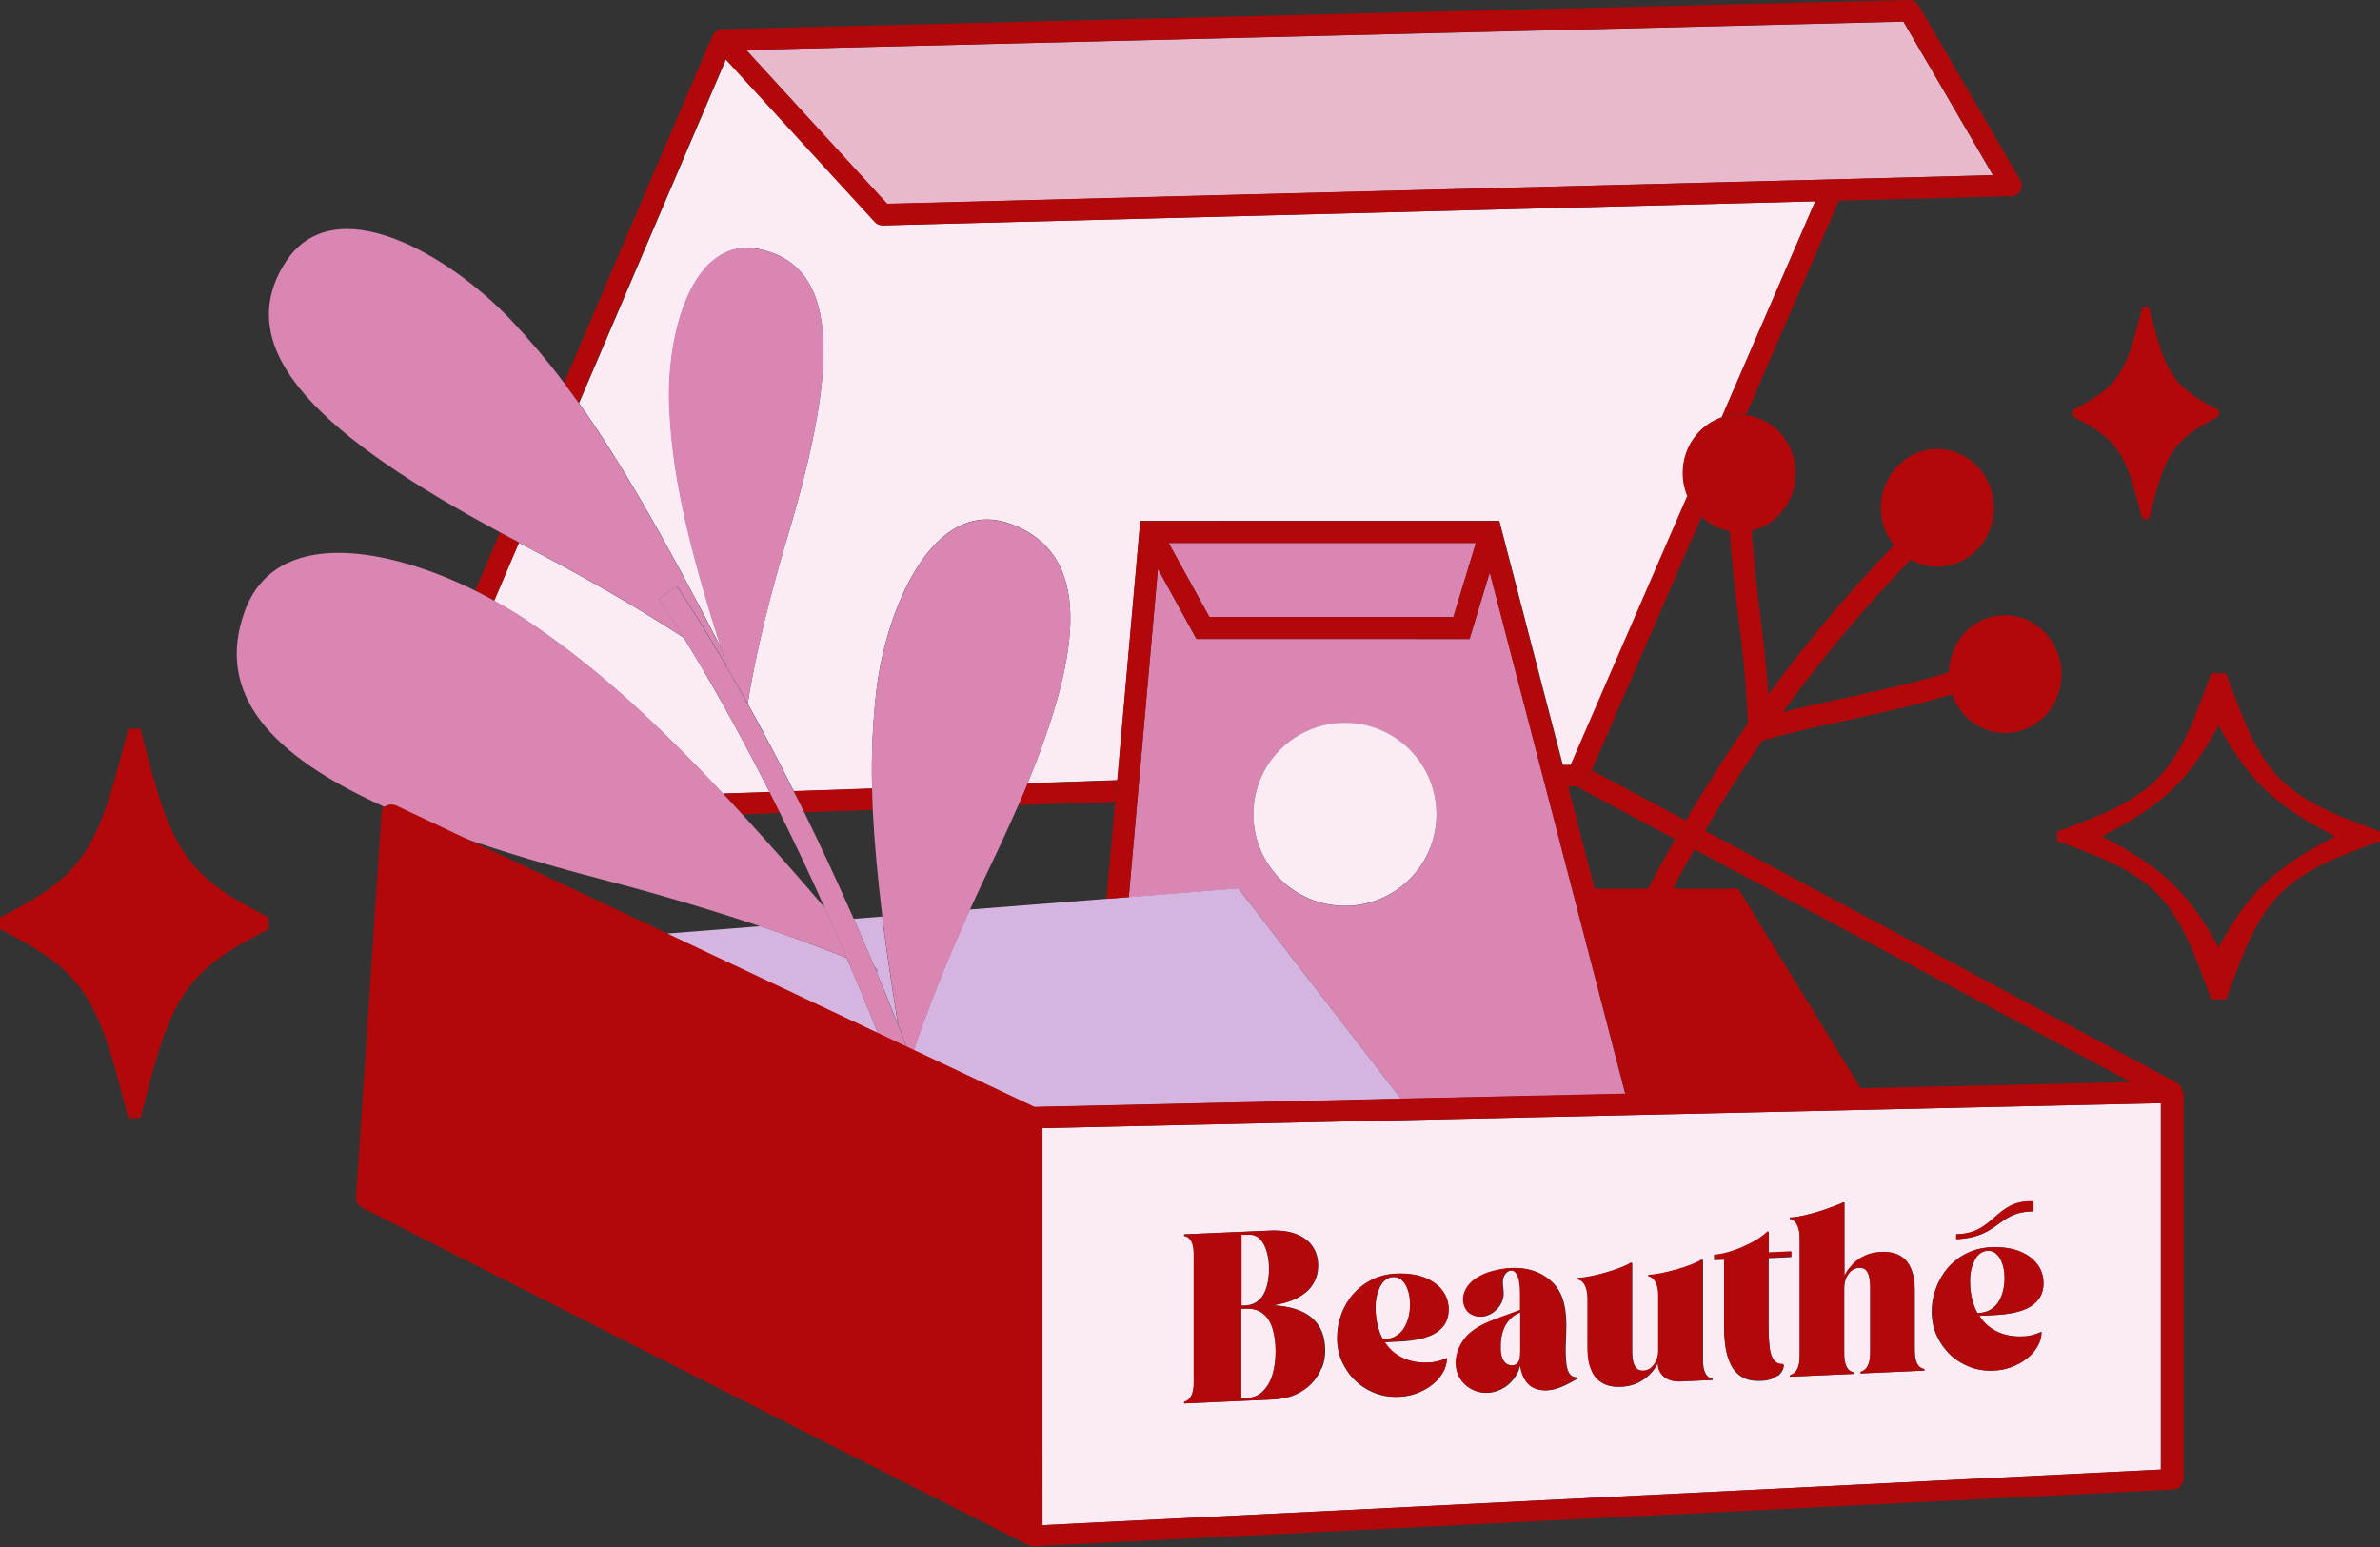
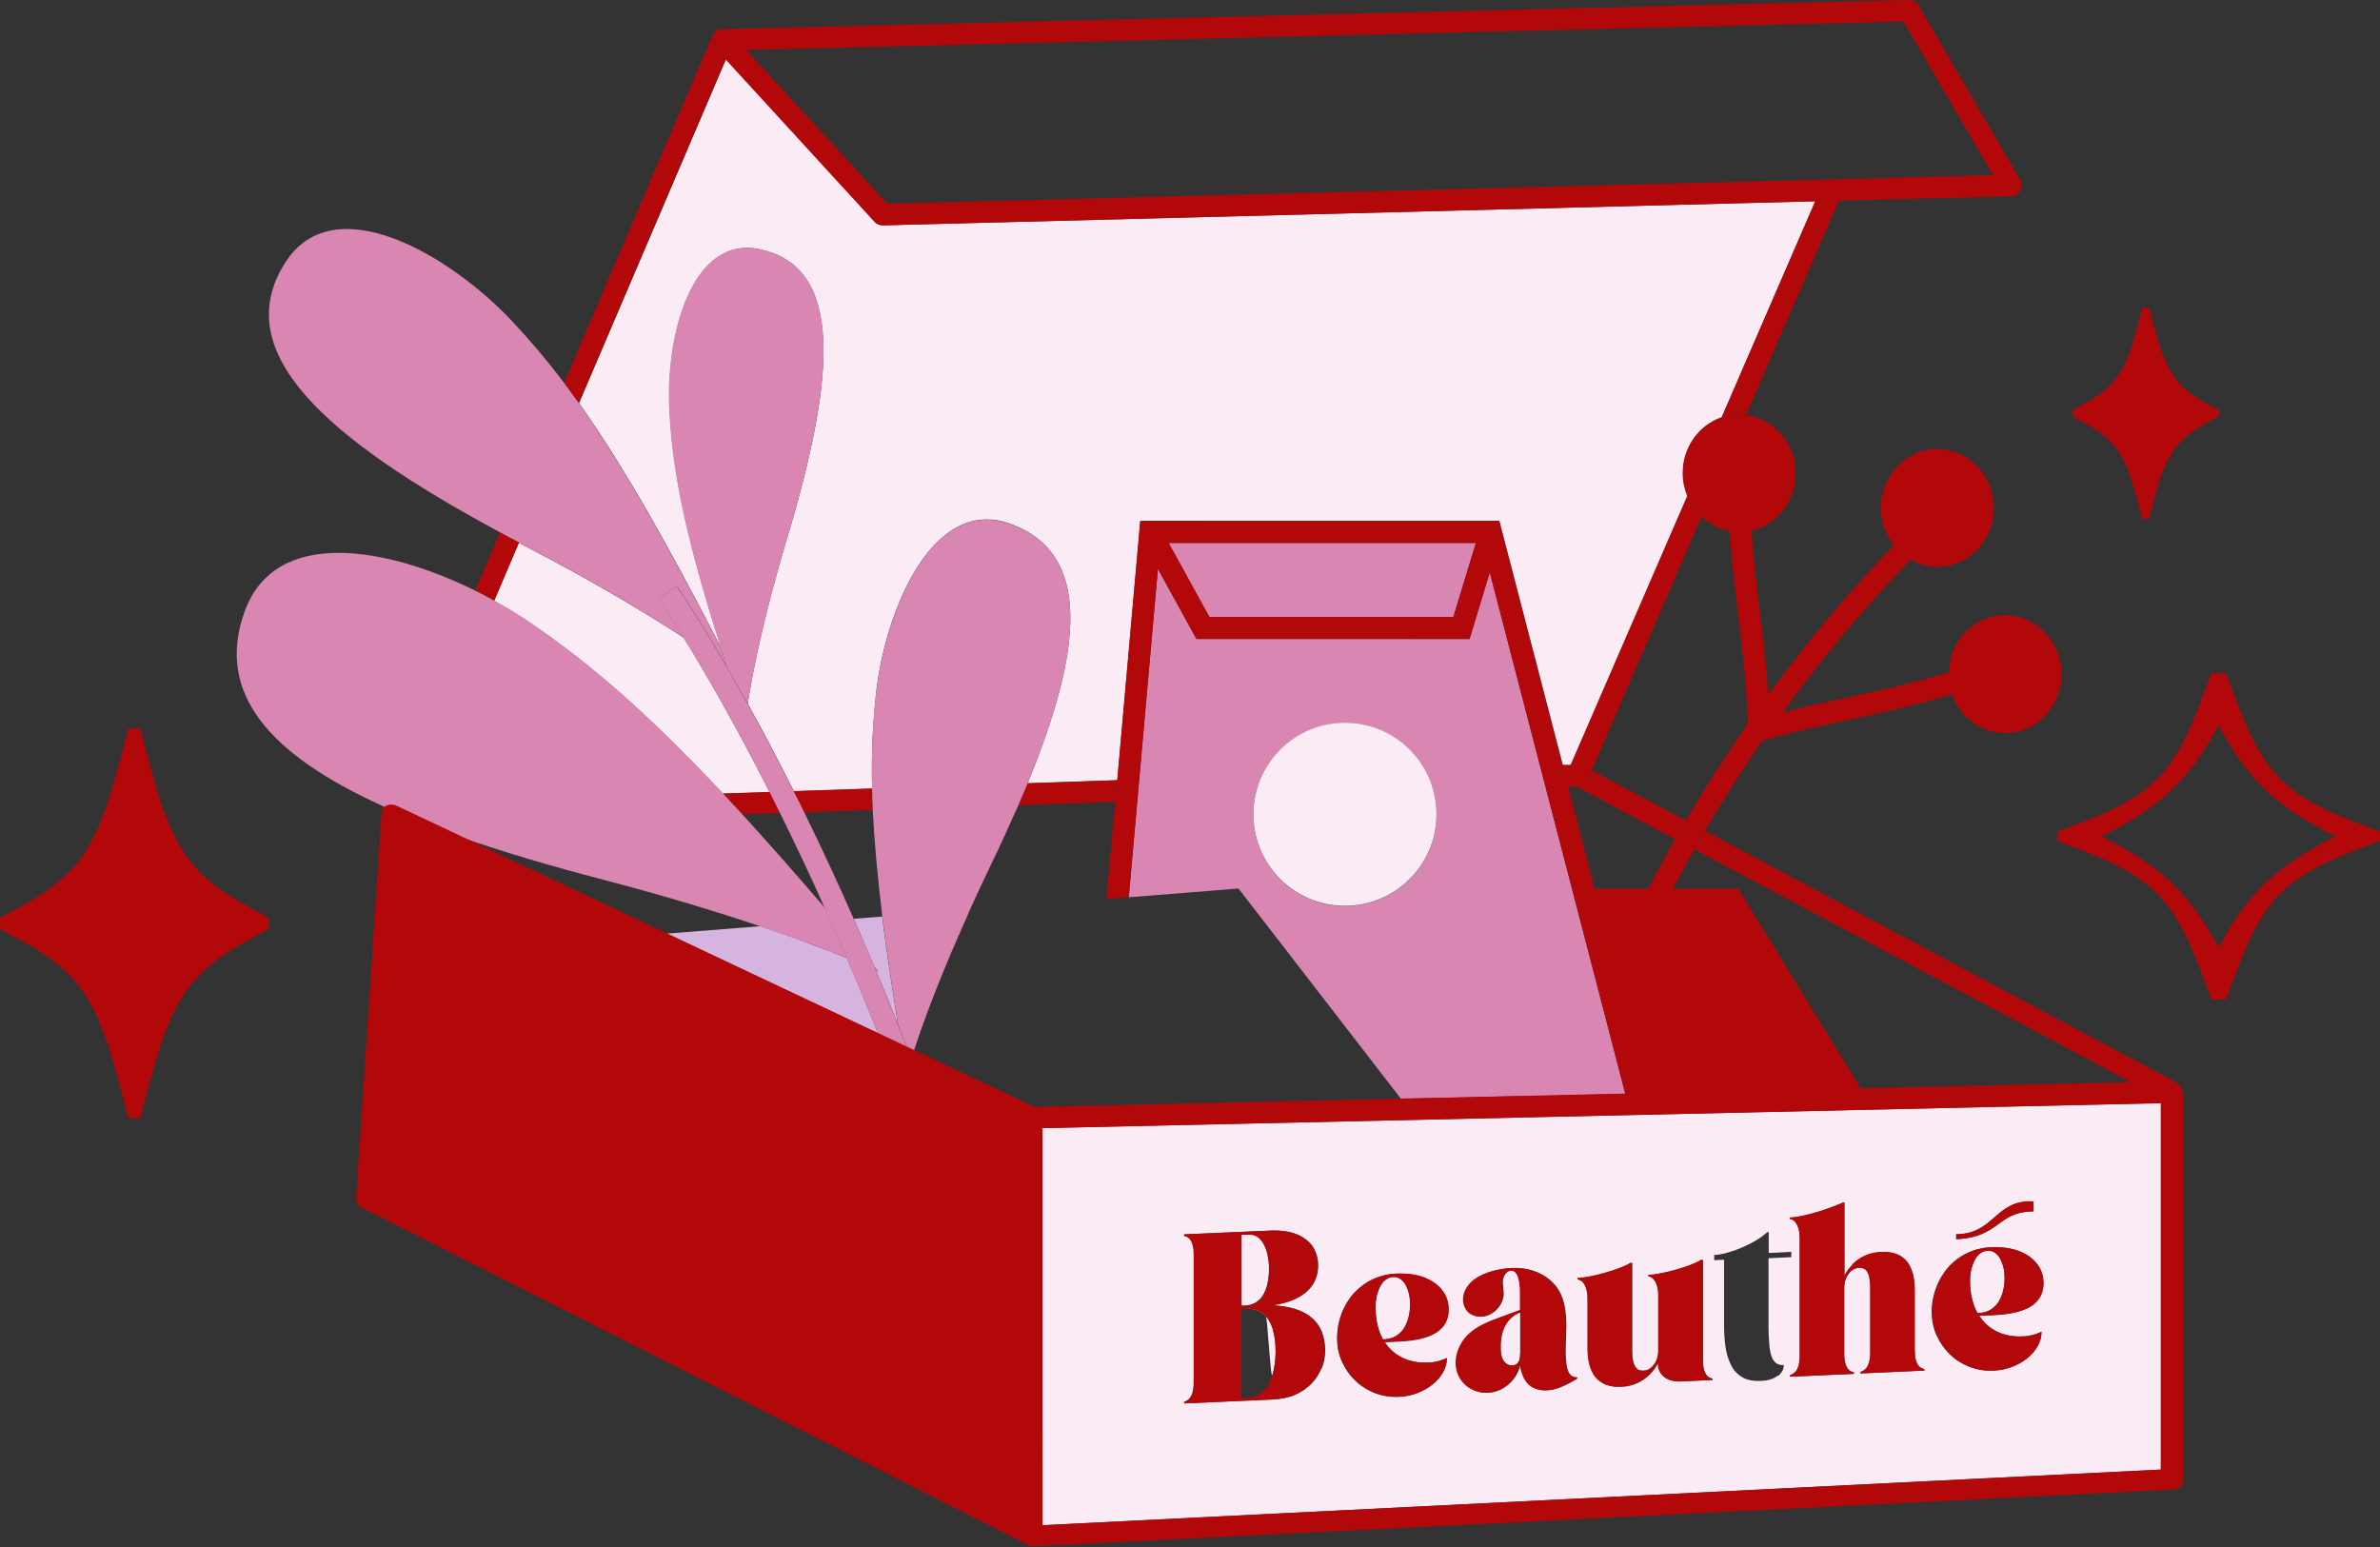
<svg xmlns="http://www.w3.org/2000/svg" version="1.1" id="Livello_1" x="0px" y="0px" viewBox="0 0 108.67 70.65" style="enable-background:new 0 0 108.67 70.65;" xml:space="preserve">
  <rect x="0" y="0" width="108.67" height="70.65" fill="#333333" stroke="none" />
  <style type="text/css">
	.st0{fill:none;}
	.st1{fill:#B2080A;}
	.st2{fill:#FBEBF5;}
	.st3{fill:#E8B9CD;}
	.st4{fill:#D986B2;}
	.st5{fill:#D5B4DF;}
</style>
  <path class="st0" d="M76.97,37.48c0.9-1.54,1.84-3.02,2.84-4.45c-0.07-1.94-0.26-3.46-0.44-4.91c-0.15-1.19-0.3-2.41-0.39-3.87  c-0.49-0.09-0.93-0.32-1.28-0.65l-5.02,11.59C72.68,35.19,76.97,37.48,76.97,37.48z" />
  <path class="st0" d="M103.42,36.05c-0.88-0.84-1.55-1.87-2.12-2.93c-0.57,1.06-1.25,2.09-2.12,2.93c-0.94,0.9-2.06,1.55-3.21,2.14  l0,0l0,0c1.15,0.59,2.27,1.24,3.21,2.14c0.88,0.84,1.55,1.87,2.12,2.93c0.57-1.06,1.25-2.09,2.12-2.93c0.94-0.9,2.06-1.55,3.21-2.14  l0,0l0,0C105.48,37.6,104.36,36.95,103.42,36.05z" />
  <path class="st1" d="M104.04,35.49c-1.22-1.28-1.77-3.12-2.4-4.75h-0.67c-0.63,1.63-1.18,3.47-2.4,4.75  c-1.23,1.28-2.99,1.86-4.64,2.48v0.43c1.64,0.62,3.41,1.2,4.64,2.48c1.22,1.28,1.77,3.12,2.4,4.75h0.67  c0.63-1.63,1.18-3.47,2.4-4.75c1.23-1.28,2.99-1.86,4.64-2.48v-0.43C107.04,37.35,105.28,36.77,104.04,35.49z M106.63,38.19  c-1.15,0.59-2.27,1.24-3.21,2.14c-0.88,0.84-1.55,1.87-2.12,2.93c-0.57-1.06-1.25-2.09-2.12-2.93c-0.94-0.9-2.06-1.55-3.21-2.14l0,0  l0,0c1.15-0.59,2.27-1.24,3.21-2.14c0.88-0.84,1.55-1.87,2.12-2.93c0.57,1.06,1.25,2.09,2.12,2.93  C104.36,36.95,105.48,37.6,106.63,38.19L106.63,38.19L106.63,38.19z" />
  <path class="st1" d="M96.73,17.12c-0.56,0.83-1.35,1.2-2.1,1.61v0.28c0.74,0.4,1.54,0.78,2.1,1.61c0.55,0.83,0.8,2.02,1.09,3.08h0.3  c0.29-1.06,0.53-2.25,1.09-3.08s1.35-1.21,2.1-1.61v-0.28c-0.74-0.4-1.54-0.78-2.1-1.61c-0.55-0.83-0.8-2.02-1.09-3.08h-0.3  C97.53,15.1,97.29,16.29,96.73,17.12z" />
  <path class="st2" d="M90.29,59.95h0.04c0.23-0.01,0.42-0.07,0.57-0.16c0.15-0.1,0.28-0.22,0.37-0.38c0.09-0.16,0.16-0.32,0.2-0.51  c0.04-0.18,0.06-0.36,0.06-0.54c0-0.14-0.01-0.29-0.04-0.44c-0.03-0.15-0.08-0.29-0.14-0.41c-0.06-0.13-0.14-0.23-0.24-0.3  c-0.1-0.08-0.21-0.11-0.34-0.11c-0.15,0-0.28,0.06-0.39,0.15s-0.19,0.21-0.25,0.35s-0.11,0.29-0.14,0.44  c-0.03,0.15-0.04,0.29-0.04,0.43c0,0.3,0.03,0.57,0.09,0.82S90.18,59.76,90.29,59.95z" />
-   <path class="st2" d="M57.66,59.97c-0.2-0.16-0.47-0.24-0.81-0.22h-0.18v4.09h0.28c0.28-0.02,0.52-0.12,0.71-0.31S58,63.1,58.1,62.78  c0.1-0.31,0.15-0.67,0.15-1.08s-0.05-0.74-0.14-1.04S57.87,60.13,57.66,59.97L57.66,59.97z" />
+   <path class="st2" d="M57.66,59.97c-0.2-0.16-0.47-0.24-0.81-0.22h-0.18h0.28c0.28-0.02,0.52-0.12,0.71-0.31S58,63.1,58.1,62.78  c0.1-0.31,0.15-0.67,0.15-1.08s-0.05-0.74-0.14-1.04S57.87,60.13,57.66,59.97L57.66,59.97z" />
  <path class="st2" d="M57.5,59.35c0.16-0.16,0.27-0.37,0.34-0.62s0.1-0.52,0.1-0.8s-0.03-0.53-0.1-0.77s-0.17-0.44-0.31-0.59  c-0.14-0.15-0.33-0.22-0.57-0.21h-0.29v3.25h0.18c0.27-0.02,0.49-0.11,0.64-0.27L57.5,59.35z" />
  <path class="st2" d="M64.33,60.11c0.04-0.18,0.06-0.36,0.06-0.54c0-0.14-0.01-0.29-0.04-0.44c-0.03-0.15-0.08-0.29-0.14-0.41  c-0.06-0.13-0.14-0.23-0.24-0.3c-0.1-0.08-0.21-0.11-0.34-0.11c-0.15,0-0.28,0.06-0.39,0.15s-0.19,0.21-0.25,0.35  s-0.11,0.29-0.14,0.44c-0.03,0.15-0.04,0.29-0.04,0.43c0,0.3,0.03,0.57,0.09,0.82s0.14,0.47,0.25,0.66h0.04  c0.23-0.01,0.42-0.07,0.57-0.16c0.15-0.1,0.28-0.22,0.37-0.38S64.29,60.3,64.33,60.11z" />
  <path class="st2" d="M47.6,69.64l51.06-2.54V50.37l-27.67,0.62l-23.4,0.52L47.6,69.64L47.6,69.64z M60.34,62.47  c-0.1,0.26-0.25,0.49-0.45,0.7s-0.45,0.38-0.74,0.51c-0.3,0.13-0.64,0.2-1.03,0.22l-4.04,0.18v-0.07c0.16-0.05,0.27-0.15,0.34-0.3  c0.07-0.15,0.1-0.35,0.1-0.6v-5.82c0-0.25-0.03-0.45-0.1-0.59s-0.18-0.23-0.34-0.27v-0.07L58,56.19c0.49-0.02,0.89,0.03,1.22,0.17  c0.32,0.13,0.57,0.33,0.73,0.57c0.16,0.25,0.24,0.53,0.24,0.86c0,0.19-0.03,0.39-0.1,0.57c-0.07,0.19-0.18,0.36-0.33,0.53  c-0.16,0.16-0.37,0.3-0.63,0.43c-0.27,0.12-0.6,0.21-1,0.28c1.58,0.08,2.38,0.77,2.38,2.07c0,0.28-0.05,0.54-0.15,0.8  C60.36,62.47,60.34,62.47,60.34,62.47z M64.05,62.01c0.34,0.16,0.73,0.23,1.15,0.21c0.15,0,0.3-0.03,0.44-0.06  c0.14-0.04,0.28-0.09,0.42-0.15c0,0.23-0.06,0.46-0.18,0.66c-0.12,0.21-0.28,0.39-0.49,0.56c-0.21,0.16-0.44,0.29-0.7,0.39  c-0.26,0.1-0.53,0.15-0.81,0.16c-0.39,0.02-0.76-0.04-1.1-0.17c-0.34-0.13-0.64-0.32-0.9-0.57c-0.26-0.25-0.46-0.54-0.61-0.87  c-0.15-0.33-0.22-0.7-0.22-1.08s0.07-0.75,0.2-1.1s0.32-0.65,0.55-0.92c0.24-0.27,0.52-0.48,0.85-0.64  c0.33-0.16,0.69-0.25,1.08-0.27c0.51-0.02,0.95,0.04,1.31,0.18s0.63,0.34,0.82,0.6s0.28,0.54,0.28,0.86c0,0.45-0.18,0.79-0.55,1.04  s-0.96,0.39-1.77,0.42l-0.61,0.03c0.21,0.33,0.49,0.57,0.83,0.73L64.05,62.01z M78.18,63.01l-0.45,0.02l0,0  c-0.29,0.02-0.67,0.03-1.02,0.05c-0.55,0.02-1-0.27-1-0.83v-0.02c-0.09,0.18-0.21,0.36-0.37,0.52s-0.35,0.3-0.57,0.4  c-0.22,0.1-0.46,0.16-0.71,0.17c-0.34,0.02-0.62-0.03-0.83-0.14s-0.37-0.26-0.47-0.44s-0.17-0.37-0.21-0.58  c-0.04-0.21-0.05-0.4-0.05-0.57V59.3c0-0.21-0.03-0.38-0.08-0.51c-0.05-0.13-0.11-0.22-0.18-0.28s-0.13-0.09-0.19-0.08v-0.07  c0.17,0,0.37-0.03,0.59-0.08c0.22-0.04,0.44-0.1,0.66-0.16s0.43-0.13,0.62-0.2s0.35-0.14,0.46-0.2c0.01,0,0.03-0.02,0.04-0.03  c0.02,0,0.03-0.01,0.04-0.02h0.07v4.09c0,0.12,0.01,0.25,0.04,0.38c0.02,0.13,0.07,0.24,0.15,0.33c0.07,0.09,0.18,0.13,0.32,0.12  c0.14,0,0.27-0.05,0.37-0.14c0.1-0.09,0.18-0.2,0.24-0.34s0.08-0.28,0.08-0.44v-2.51c0-0.21-0.03-0.38-0.08-0.51  c-0.05-0.13-0.11-0.22-0.18-0.28c-0.07-0.06-0.13-0.09-0.19-0.08v-0.07c0.17,0,0.37-0.03,0.59-0.08c0.22-0.04,0.44-0.1,0.66-0.16  s0.43-0.13,0.62-0.2s0.35-0.14,0.46-0.2c0.01,0,0.03-0.02,0.04-0.03c0.02,0,0.03-0.01,0.04-0.02h0.07v4.57  c0,0.24,0.03,0.43,0.1,0.58s0.18,0.24,0.34,0.27v0.07L78.18,63.01z M81.18,62.8c-0.18,0.15-0.43,0.24-0.75,0.25  c-0.38,0.02-0.68-0.04-0.9-0.18c-0.23-0.14-0.4-0.33-0.51-0.58c-0.12-0.25-0.2-0.53-0.24-0.83c-0.04-0.31-0.06-0.62-0.06-0.93v-3.01  l-0.45,0.02V57.3c0.17,0,0.37-0.04,0.59-0.1c0.22-0.06,0.45-0.14,0.68-0.24c0.23-0.1,0.45-0.21,0.65-0.33  c0.2-0.12,0.37-0.25,0.5-0.37h0.07v0.95l0.66-0.03l0.37-0.02v0.24l-1.04,0.05v3.01c0,0.44,0.02,0.8,0.05,1.08  c0.04,0.28,0.1,0.49,0.21,0.61c0.1,0.13,0.25,0.19,0.44,0.18c0,0.18-0.09,0.34-0.26,0.5L81.18,62.8z M89.32,56.36  c1.76-0.01,1.76-1.59,3.53-1.5v0.45c-1.69,0.02-1.51,1.18-3.53,1.27V56.36L89.32,56.36z M88.41,58.78c0.13-0.35,0.32-0.65,0.55-0.92  c0.24-0.27,0.52-0.48,0.85-0.64s0.69-0.25,1.08-0.27c0.51-0.02,0.95,0.04,1.31,0.18s0.63,0.34,0.82,0.6s0.28,0.54,0.28,0.86  c0,0.45-0.18,0.79-0.55,1.04s-0.96,0.39-1.77,0.42l-0.61,0.03c0.21,0.33,0.49,0.57,0.83,0.73c0.34,0.16,0.73,0.23,1.15,0.21  c0.15,0,0.3-0.03,0.44-0.06c0.14-0.04,0.28-0.09,0.42-0.15c0,0.23-0.06,0.46-0.18,0.66c-0.12,0.21-0.28,0.39-0.49,0.56  c-0.21,0.16-0.44,0.29-0.7,0.39c-0.26,0.1-0.53,0.15-0.81,0.16c-0.39,0.02-0.76-0.04-1.1-0.17c-0.34-0.13-0.64-0.32-0.9-0.57  s-0.46-0.54-0.61-0.87c-0.15-0.33-0.22-0.7-0.22-1.08S88.27,59.14,88.41,58.78L88.41,58.78z M86.7,57.3  c0.21,0.11,0.36,0.26,0.47,0.44c0.1,0.18,0.17,0.37,0.21,0.58c0.04,0.21,0.05,0.4,0.05,0.57v2.76c0,0.25,0.03,0.45,0.1,0.59  c0.07,0.15,0.18,0.24,0.34,0.27v0.07l-2.91,0.13v-0.07c0.16-0.05,0.27-0.15,0.34-0.3c0.07-0.15,0.1-0.35,0.1-0.6v-3.02  c0-0.13-0.01-0.25-0.04-0.38c-0.02-0.13-0.07-0.24-0.14-0.33s-0.18-0.13-0.32-0.12c-0.14,0-0.26,0.05-0.37,0.14  c-0.1,0.09-0.18,0.2-0.24,0.34s-0.08,0.28-0.08,0.44v2.99c0,0.25,0.03,0.45,0.1,0.59c0.07,0.15,0.18,0.24,0.34,0.27v0.07l-2.91,0.13  v-0.07c0.16-0.05,0.27-0.15,0.34-0.3c0.07-0.15,0.1-0.35,0.1-0.6v-5.36c0-0.21-0.03-0.38-0.08-0.51c-0.05-0.13-0.11-0.22-0.18-0.28  c-0.07-0.06-0.13-0.09-0.19-0.08v-0.07c0.17,0,0.37-0.04,0.59-0.08c0.22-0.05,0.44-0.11,0.66-0.17c0.22-0.07,0.43-0.13,0.62-0.21  c0.19-0.07,0.35-0.13,0.47-0.18c0.04-0.01,0.06-0.03,0.08-0.04h0.07v3.36c0.09-0.18,0.21-0.36,0.37-0.52s0.35-0.3,0.57-0.4  c0.22-0.1,0.46-0.16,0.72-0.17c0.35-0.02,0.63,0.03,0.83,0.14L86.7,57.3z M67.35,58.42c0.26-0.19,0.56-0.31,0.87-0.39  c0.54-0.14,1.1-0.18,1.63-0.05s1.01,0.44,1.3,0.89c0.31,0.49,0.37,1.1,0.37,1.68c0,0.59-0.07,1.18,0.01,1.76  c0.02,0.14,0.05,0.28,0.13,0.4s0.21,0.2,0.36,0.18c0.03,0.03-0.02,0.08-0.06,0.1c-0.33,0.19-0.68,0.38-1.05,0.46  s-0.78,0.04-1.06-0.2c-0.26-0.22-0.37-0.58-0.43-0.93c-0.1,0.48-0.45,0.92-0.9,1.13c-0.95,0.45-2.01-0.17-2.03-1.21  c0-0.47,0.2-0.93,0.54-1.27c0.41-0.41,0.96-0.62,1.5-0.82c0.07-0.03,0.15-0.05,0.22-0.08c0.23-0.08,0.45-0.17,0.68-0.25  c0-0.2,0-0.4,0-0.6c0-0.29,0-0.58-0.08-0.86c-0.05-0.15-0.14-0.31-0.29-0.34c-0.21-0.04-0.4,0.19-0.43,0.41s0.03,0.43,0.03,0.65  c-0.01,0.52-0.48,1.01-1,1.04c-0.16,0-0.32-0.02-0.46-0.1c-0.26-0.16-0.39-0.5-0.33-0.81c0.05-0.31,0.25-0.59,0.51-0.78L67.35,58.42  z" />
  <path class="st2" d="M68.68,60.63c-0.13,0.3-0.17,0.64-0.16,0.96c0,0.22,0.04,0.45,0.19,0.61c0.14,0.16,0.43,0.21,0.58,0.04  c0.11-0.12,0.12-0.3,0.12-0.46c0-0.62,0-1.24,0-1.87c-0.02,0-0.03,0.02-0.05,0.02c-0.31,0.12-0.55,0.39-0.69,0.69L68.68,60.63z" />
  <path class="st1" d="M99.61,49.71c0,0,0-0.02,0-0.03C99.61,49.68,99.61,49.69,99.61,49.71C99.61,49.7,99.61,49.71,99.61,49.71  L99.61,49.71z" />
  <path class="st1" d="M47.11,70.65c-0.07,0-0.14-0.02-0.2-0.05C46.97,70.63,47.04,70.65,47.11,70.65z" />
  <path class="st1" d="M72.5,35.6c-0.08,0.17-0.24,0.29-0.43,0.29h-0.13l4.55,2.43c0.16-0.28,0.32-0.57,0.49-0.85l-4.29-2.29  l-0.18,0.41L72.5,35.6z" />
  <path class="st1" d="M99.51,49.54c0,0,0.03,0.05,0.05,0.07C99.54,49.59,99.53,49.56,99.51,49.54z" />
  <path class="st1" d="M17.39,37.08L17.39,37.08c0,0.02-0.02,0.04-0.02,0.06c0,0.01,0,0.03,0,0.04l0,0c0-0.03,0.01-0.06,0.02-0.09  V37.08z" />
  <path class="st1" d="M99.38,49.44h-0.02c0,0,0.03,0,0.05,0.02c0,0-0.01-0.01-0.02-0.02H99.38z" />
-   <path class="st1" d="M99.64,49.85c0,0-0.01-0.09-0.03-0.13c0,0,0-0.01,0-0.02C99.63,49.75,99.64,49.8,99.64,49.85z" />
  <path class="st1" d="M99.63,49.91c0,0,0,0.07-0.02,0.1c0,0,0.01-0.01,0.01-0.02C99.62,49.96,99.62,49.94,99.63,49.91L99.63,49.91z" />
  <path class="st1" d="M99.47,50.24c0,0-0.03,0.02-0.04,0.03C99.44,50.27,99.46,50.25,99.47,50.24z" />
  <polygon class="st1" points="46.49,36.76 50.92,36.61 50.92,36.61 " />
  <polygon class="st1" points="36.72,37.09 39.84,36.98 39.84,36.98 " />
  <polygon class="st1" points="35.62,37.13 33.89,37.18 33.89,37.18 " />
  <path class="st2" d="M34.67,11.38c3.88,0.79,3.47,5.84,1.28,13.15c-1.14,3.79-1.62,6.37-1.81,7.6c0.64,1.15,1.35,2.49,2.11,4  l3.57-0.12c-0.04-1.67,0.04-3.08,0.19-4.43c0.43-3.77,2.61-8.98,6.16-7.65c3.68,1.38,3.27,5.69,0.75,11.83l4.1-0.14l1.05-11.84  h16.39l2.9,11.15h0.38l5.32-12.28c-0.13-0.33-0.21-0.68-0.21-1.06c0-1.19,0.75-2.19,1.77-2.54l4.27-9.86l-42.57,1.1h-0.01  c-0.14,0-0.27-0.06-0.36-0.16l-6.8-7.42l-6.71,15.7c1.77,2.49,3.77,5.89,6.5,11.2c-1.74-5.45-2.25-8.35-2.37-11.04  c-0.14-3.2,0.99-7.83,4.12-7.19L34.67,11.38z" />
  <path class="st2" d="M31.22,29.12c-1.56-1.02-3.94-2.47-7.23-4.18c-0.1-0.05-0.2-0.1-0.3-0.16l-1.13,2.65  c0.48,0.27,0.95,0.55,1.38,0.83c2.68,1.79,5.33,4,9.07,7.98l2.13-0.07C33.51,32.95,32.13,30.59,31.22,29.12z" />
  <path class="st1" d="M32.7,1.42c0.08-0.05,0.17-0.08,0.26-0.08C32.86,1.34,32.77,1.37,32.7,1.42z" />
  <path class="st1" d="M87.59,0.22C87.5,0.08,87.35-0.01,87.17,0c0.18,0,0.33,0.09,0.42,0.23V0.22L87.59,0.22z" />
  <path class="st1" d="M32.53,1.63L32.53,1.63c0.03-0.06,0.08-0.1,0.12-0.15C32.6,1.52,32.56,1.57,32.53,1.63z" />
  <path class="st1" d="M17.4,37.03c0,0,0.01-0.02,0.02-0.02c0.01-0.02,0.03-0.04,0.04-0.06c0.03-0.04,0.06-0.07,0.1-0.1  c-0.02-0.01-0.05-0.02-0.07-0.03l-0.1,0.23c0,0,0,0.02,0,0.03l0,0C17.39,37.06,17.39,37.04,17.4,37.03z" />
  <path class="st1" d="M35.15,36.16l-2.13,0.07c0.29,0.31,0.58,0.62,0.88,0.95l1.73-0.06C35.47,36.8,35.31,36.46,35.15,36.16z" />
  <path class="st1" d="M22.57,27.42l1.13-2.65c-0.29-0.15-0.58-0.31-0.87-0.46l-1.13,2.65C22,27.11,22.29,27.26,22.57,27.42z" />
  <path class="st1" d="M46.49,36.76l4.42-0.15L51,35.63l-4.1,0.14C46.77,36.1,46.63,36.43,46.49,36.76L46.49,36.76z" />
  <path class="st1" d="M36.72,37.09l3.12-0.11c-0.02-0.34-0.03-0.66-0.03-0.98l-3.57,0.12c0.16,0.31,0.32,0.64,0.48,0.96V37.09z" />
  <path class="st1" d="M71.34,34.94l0.25,0.97h0.34l0.13-0.02c0.19,0,0.36-0.12,0.43-0.29l0.18-0.41l5.02-11.59  c-0.28-0.26-0.51-0.58-0.66-0.94l-5.32,12.27h-0.38L71.34,34.94z" />
  <path class="st1" d="M82.88,9.19l-4.27,9.86c0.26-0.09,0.53-0.15,0.81-0.15c0.1,0,0.2,0.02,0.31,0.03l4.24-9.78L82.88,9.19  L82.88,9.19z" />
  <path class="st1" d="M26.42,18.41l6.71-15.7l-0.51-0.56c-0.13-0.14-0.16-0.35-0.09-0.52l-6.78,15.86  C25.97,17.78,26.19,18.09,26.42,18.41z" />
-   <polygon class="st3" points="86.91,0.99 34.07,2.28 40.5,9.31 91,8 " />
  <path class="st1" d="M32.62,2.15l0.51,0.56l6.8,7.42c0.09,0.1,0.22,0.16,0.36,0.16h0.01l42.57-1.1l1.08-0.03l7.89-0.2  c0.17,0,0.33-0.1,0.41-0.25s0.08-0.34,0-0.48L87.6,0.24c0,0,0,0-0.01-0.01C87.5,0.08,87.35,0,87.17,0l-54.2,1.33  c-0.1,0-0.19,0.03-0.26,0.08c-0.02,0.02-0.03,0.05-0.05,0.07c-0.05,0.04-0.09,0.09-0.12,0.15l0,0l0,0  c-0.08,0.18-0.04,0.38,0.09,0.52H32.62z M91,8L40.51,9.3l-6.44-7.02l52.84-1.3L91,8z" />
  <path class="st1" d="M8.41,38.94c-1.02-1.53-1.47-3.72-2-5.67H5.86c-0.53,1.95-0.99,4.14-2,5.67C2.84,40.47,1.37,41.16,0,41.9v0.52  c1.37,0.74,2.83,1.43,3.86,2.96c1.01,1.53,1.47,3.72,2,5.67h0.55c0.53-1.95,0.98-4.14,2-5.67s2.49-2.22,3.86-2.96V41.9  C10.9,41.16,9.44,40.47,8.41,38.94z" />
  <polygon class="st4" points="66.36,28.17 67.39,24.79 53.36,24.79 55.22,28.17 " />
  <path class="st4" d="M74.21,49.95l-6.18-23.8l-0.01-0.01l-0.92,3.04H54.63l-1.76-3.2l-1.33,14.99l5.01-0.4l7.31,9.46l0,0l0.11,0.14  l5.85-0.13h0.46L74.21,49.95z M57.23,37.19c0-2.31,1.87-4.18,4.18-4.18s4.18,1.87,4.18,4.18s-1.87,4.18-4.18,4.18  S57.23,39.5,57.23,37.19z" />
  <path class="st2" d="M61.41,33c-2.31,0-4.18,1.87-4.18,4.18s1.87,4.18,4.18,4.18s4.18-1.87,4.18-4.18S63.72,33,61.41,33z" />
  <g>
    <path class="st5" d="M37.05,43.12L37.05,43.12c-0.66-0.26-1.44-0.53-2.33-0.83l-4.29,0.34l1.82,0.86l7.84,3.7   c-0.48-1.21-0.95-2.35-1.43-3.45C38.22,43.56,37.69,43.35,37.05,43.12z" />
    <path class="st5" d="M40.28,41.85l-1.3,0.1c0.14,0.31,0.28,0.65,0.42,0.97c0.17,0.4,0.34,0.79,0.52,1.21   c0.07,0.08,0.13,0.15,0.19,0.23c0,0-0.05-0.02-0.12-0.06c0.34,0.8,0.67,1.63,1.01,2.48c-0.23-1.44-0.43-2.75-0.59-3.94   C40.36,42.5,40.32,42.17,40.28,41.85z" />
-     <path class="st5" d="M62.73,50.2l1.24-0.03l-0.11-0.14l-7.32-9.47l-5.01,0.4l-1.01,0.08l-6.24,0.49c-0.16,0.36-0.32,0.71-0.46,1.04   c-1.09,2.5-1.75,4.32-2.1,5.39l5.49,2.59L62.73,50.2L62.73,50.2z" />
    <polygon class="st5" points="34.72,42.29 34.72,42.29 34.73,42.29  " />
  </g>
  <path class="st4" d="M23.7,24.78c0.1,0.05,0.19,0.1,0.3,0.16c3.29,1.71,5.67,3.16,7.23,4.18c-0.71-1.14-1.13-1.76-1.15-1.78  l0.82-0.58c0,0,0.91,1.3,2.3,3.7c-0.1-0.29-0.19-0.57-0.27-0.85c-2.73-5.31-4.73-8.71-6.5-11.2c-0.23-0.32-0.45-0.62-0.67-0.92  c-0.82-1.09-1.61-2.01-2.42-2.87c-2.83-2.99-8.09-6.1-10.31-2.64c-2.62,4.09,1.84,8.04,9.81,12.33c0.29,0.15,0.57,0.31,0.87,0.46  L23.7,24.78z" />
  <path class="st4" d="M17.57,36.84L17.57,36.84c0.01,0,0.02-0.02,0.03-0.03c0.01,0,0.02,0,0.03-0.01c0.05-0.02,0.1-0.04,0.15-0.04  c0.02,0,0.04,0,0.06,0c0.07,0,0.14,0.01,0.21,0.04l3.09,1.46c1.91,0.66,4.03,1.29,6.34,1.89c2.94,0.77,5.34,1.51,7.25,2.15  c0.88,0.3,1.66,0.57,2.33,0.82c0.64,0.24,1.17,0.45,1.61,0.62c-0.34-0.79-0.67-1.54-1-2.28c-1.38-1.61-2.63-3.02-3.77-4.27l0,0  c-0.3-0.33-0.59-0.64-0.88-0.95c-3.74-3.99-6.39-6.19-9.07-7.98c-0.43-0.29-0.89-0.56-1.38-0.83c-0.28-0.16-0.57-0.31-0.87-0.46  c-4.04-2-9.13-2.92-10.53,0.95c-1.36,3.77,1.2,6.57,6.32,8.89c0.02,0.01,0.05,0.02,0.07,0.03L17.57,36.84z" />
  <path class="st4" d="M39.92,44.13c0.02,0.06,0.05,0.12,0.07,0.17c0.07,0.03,0.12,0.06,0.12,0.06  C40.04,44.28,39.98,44.21,39.92,44.13z" />
  <path class="st4" d="M44.29,41.53c0.28-0.62,0.59-1.28,0.92-1.97c0.47-0.97,0.89-1.9,1.29-2.8l0,0c0.15-0.34,0.28-0.67,0.42-0.99  c2.52-6.14,2.93-10.45-0.75-11.83c-3.55-1.33-5.72,3.87-6.16,7.65c-0.16,1.35-0.23,2.75-0.19,4.43c0,0.32,0.02,0.64,0.03,0.98l0,0  c0.07,1.39,0.21,2.98,0.44,4.87c0.04,0.32,0.08,0.65,0.13,0.99c0.16,1.19,0.36,2.5,0.59,3.94c0.13,0.33,0.26,0.68,0.4,1.02  l0.32,0.15c0.35-1.07,1-2.89,2.1-5.39C43.98,42.25,44.13,41.9,44.29,41.53L44.29,41.53z" />
  <path class="st4" d="M34.14,32.13c0.19-1.23,0.68-3.8,1.81-7.6c2.19-7.32,2.61-12.36-1.28-13.15c-3.13-0.64-4.26,3.99-4.12,7.19  c0.12,2.7,0.63,5.59,2.37,11.04c0.09,0.28,0.18,0.56,0.27,0.85C33.48,30.97,33.8,31.52,34.14,32.13L34.14,32.13z" />
  <path class="st4" d="M39.99,44.3c-0.02-0.06-0.05-0.12-0.07-0.17c-0.17-0.41-0.35-0.81-0.52-1.21c-0.14-0.32-0.28-0.66-0.42-0.97  c-0.78-1.77-1.54-3.39-2.26-4.86l0,0c-0.16-0.33-0.32-0.65-0.48-0.96c-0.76-1.51-1.47-2.84-2.11-4c-0.34-0.61-0.65-1.16-0.94-1.67  c-1.39-2.4-2.28-3.67-2.3-3.7l-0.82,0.58c0,0,0.44,0.64,1.15,1.78c0.91,1.47,2.29,3.82,3.92,7.05c0.16,0.31,0.32,0.64,0.48,0.96l0,0  c0.65,1.32,1.34,2.76,2.04,4.33c0.33,0.73,0.66,1.49,1,2.28c0.47,1.1,0.95,2.25,1.43,3.45l1.31,0.62c-0.13-0.34-0.27-0.69-0.4-1.02  C40.66,45.94,40.32,45.11,39.99,44.3L39.99,44.3z" />
  <path class="st1" d="M17.42,37c0,0,0.03-0.04,0.04-0.06C17.44,36.96,17.43,36.98,17.42,37z" />
  <path class="st1" d="M17.6,36.82c0,0-0.02,0.02-0.03,0.03c0.02-0.01,0.04-0.03,0.06-0.04C17.62,36.81,17.61,36.81,17.6,36.82z" />
  <path class="st1" d="M17.78,36.76c0,0,0.04,0,0.06,0C17.82,36.76,17.8,36.76,17.78,36.76z" />
  <path class="st1" d="M99.64,49.86c0,0,0-0.01,0-0.02c0-0.05-0.02-0.1-0.03-0.15c0,0,0-0.01,0-0.02c-0.01-0.03-0.03-0.05-0.05-0.07  c-0.02-0.02-0.03-0.05-0.05-0.07c-0.03-0.03-0.07-0.06-0.1-0.08c-0.02,0-0.03-0.02-0.05-0.03c-0.01,0-0.02-0.01-0.03-0.02  L77.86,37.94c-0.16,0.28-0.32,0.57-0.48,0.85l19.91,10.62l-12.3,0.28h-0.03l-5.59-9.11h-2.98h-0.01c0.32-0.6,0.64-1.2,0.98-1.78  c0.16-0.28,0.32-0.57,0.48-0.85c0.84-1.43,1.71-2.81,2.63-4.14c0.01,0,0.01,0,0.02,0c1.31-0.38,2.62-0.66,4.01-0.96  c1.52-0.33,3.08-0.68,4.63-1.15c0.36,1.03,1.3,1.77,2.42,1.77c1.43,0,2.58-1.21,2.58-2.69c0-1.48-1.16-2.69-2.58-2.69  s-2.52,1.15-2.57,2.61h-0.01c-1.56,0.48-3.14,0.83-4.68,1.16c-0.96,0.2-1.92,0.42-2.89,0.66c1.78-2.45,3.7-4.75,5.84-6.97  c0.36,0.21,0.78,0.33,1.22,0.33c1.43,0,2.58-1.21,2.58-2.69c0-1.48-1.16-2.69-2.58-2.69s-2.58,1.21-2.58,2.69  c0,0.65,0.23,1.23,0.6,1.7c0,0,0,0-0.01,0.01c-2.09,2.18-3.99,4.43-5.73,6.82v-0.01c-0.09-1.39-0.24-2.58-0.38-3.72  c-0.14-1.16-0.29-2.34-0.38-3.76c1.15-0.27,2.01-1.34,2.01-2.62c0-1.38-1-2.5-2.28-2.66c-0.1-0.01-0.2-0.03-0.31-0.03  c-0.28,0-0.55,0.06-0.81,0.15l0.01-0.01c-1.03,0.36-1.77,1.35-1.77,2.54c0,0.38,0.08,0.74,0.21,1.06c0.15,0.36,0.38,0.68,0.66,0.94  c0.35,0.33,0.79,0.56,1.28,0.65c0.09,1.46,0.24,2.68,0.39,3.87c0.18,1.45,0.36,2.97,0.44,4.91c-0.99,1.43-1.94,2.91-2.84,4.45  c-0.16,0.28-0.32,0.57-0.49,0.85c-0.42,0.74-0.83,1.49-1.23,2.25h-2.44l-1.21-4.67l-0.26-0.97l-2.89-11.15H52.06l-1.05,11.84  l-0.09,0.98l-0.4,4.43l1.02-0.08l1.33-14.99l1.76,3.2H67.1l0.92-3.03l6.19,23.79l-3.92,0.09l-6.3,0.14l-1.24,0.03l-15.51,0.35  l-5.49-2.59l-0.32-0.15l-1.31-0.62l-7.84-3.7l-1.82-0.86l-9.28-4.38l-3.09-1.46c-0.07-0.03-0.14-0.04-0.21-0.04  c-0.02,0-0.04,0-0.06,0c-0.05,0-0.1,0.02-0.15,0.04c-0.02,0.01-0.04,0.02-0.06,0.04c-0.04,0.03-0.07,0.06-0.1,0.1  c-0.01,0.02-0.03,0.04-0.04,0.06c0,0-0.01,0.02-0.02,0.02c0,0.02,0,0.04-0.01,0.05c-0.01,0.03-0.02,0.06-0.02,0.09v0.02l-1.16,17.51  c-0.01,0.2,0.09,0.38,0.27,0.47l30.43,15.41c0,0,0.01,0,0.02,0c0.06,0.03,0.13,0.05,0.2,0.05h0.02l52.04-2.59  c0.26-0.01,0.46-0.23,0.46-0.49v-17.7L99.64,49.86z M92.14,30.06l-0.01-0.01c0.11,0.25,0,0.55-0.26,0.66  c0.25-0.11,0.37-0.41,0.26-0.66c-0.05-0.12-0.15-0.21-0.27-0.26C91.98,29.84,92.09,29.93,92.14,30.06z M88.74,23.33h-0.01  c-0.04-0.04-0.08-0.06-0.13-0.09C88.65,23.27,88.7,23.29,88.74,23.33z M80.32,33.83c-0.1,0-0.21-0.03-0.29-0.1  C80.12,33.79,80.22,33.83,80.32,33.83z M79.4,22.24c-0.28,0-0.49,0.24-0.49,0.51C78.91,22.47,79.12,22.24,79.4,22.24L79.4,22.24z   M66.36,28.17H55.22l-1.86-3.38h14.03L66.36,28.17z M98.67,67.1L98.67,67.1L47.6,69.64V51.51L71,50.99l27.67-0.62V67.1z   M99.64,49.99h-0.01c0,0-0.01,0.01-0.01,0.02c0-0.03,0.02-0.07,0.02-0.1C99.64,49.94,99.64,49.96,99.64,49.99z" />
  <path class="st1" d="M92.85,54.85c-1.76-0.09-1.76,1.49-3.53,1.5v0.23c2.02-0.09,1.84-1.26,3.53-1.27V54.85L92.85,54.85z" />
  <path class="st1" d="M58.11,59.6c0.4-0.06,0.73-0.15,1-0.28c0.27-0.12,0.48-0.27,0.63-0.43c0.16-0.16,0.27-0.34,0.33-0.53  c0.07-0.19,0.1-0.38,0.1-0.57c0-0.32-0.08-0.61-0.24-0.86s-0.4-0.44-0.73-0.57c-0.33-0.13-0.73-0.19-1.22-0.17l-3.92,0.17v0.07  c0.16,0.03,0.27,0.12,0.34,0.27c0.07,0.14,0.1,0.34,0.1,0.59v5.82c0,0.25-0.03,0.45-0.1,0.6c-0.07,0.15-0.18,0.25-0.34,0.3v0.07  l4.04-0.18c0.39-0.02,0.74-0.09,1.03-0.22c0.3-0.13,0.54-0.3,0.74-0.51s0.35-0.44,0.45-0.7c0.1-0.26,0.15-0.53,0.15-0.8  c0-1.3-0.79-1.99-2.38-2.07L58.11,59.6z M56.68,56.38h0.29c0.23-0.02,0.42,0.05,0.57,0.2c0.14,0.15,0.25,0.34,0.31,0.59  c0.07,0.24,0.1,0.5,0.1,0.77c0,0.28-0.03,0.55-0.1,0.8s-0.18,0.46-0.34,0.62s-0.37,0.25-0.64,0.26h-0.18v-3.23L56.68,56.38z   M58.1,62.78c-0.1,0.31-0.25,0.56-0.44,0.75s-0.43,0.28-0.71,0.3h-0.28v-4.07h0.18c0.33-0.02,0.6,0.05,0.81,0.21  c0.2,0.16,0.35,0.39,0.44,0.69s0.14,0.64,0.14,1.04S58.19,62.47,58.1,62.78L58.1,62.78z" />
  <path class="st1" d="M65.6,60.83c0.37-0.25,0.55-0.59,0.55-1.04c0-0.32-0.09-0.61-0.28-0.86c-0.19-0.26-0.46-0.45-0.82-0.6  c-0.36-0.14-0.79-0.2-1.31-0.18c-0.39,0.02-0.75,0.11-1.08,0.27s-0.61,0.38-0.85,0.64c-0.24,0.27-0.42,0.58-0.55,0.92  c-0.13,0.35-0.2,0.71-0.2,1.1s0.07,0.75,0.22,1.08s0.35,0.62,0.61,0.87c0.26,0.25,0.56,0.43,0.9,0.57c0.34,0.13,0.71,0.19,1.1,0.17  c0.28-0.01,0.55-0.07,0.81-0.16c0.26-0.1,0.49-0.22,0.7-0.39c0.21-0.16,0.37-0.35,0.49-0.56c0.12-0.21,0.18-0.43,0.18-0.66  c-0.14,0.07-0.28,0.12-0.42,0.15c-0.14,0.04-0.29,0.06-0.44,0.06c-0.43,0.02-0.81-0.05-1.15-0.21c-0.34-0.16-0.62-0.4-0.83-0.73  l0.61-0.03C64.66,61.2,65.25,61.06,65.6,60.83L65.6,60.83z M63.18,61.15h-0.04c-0.11-0.19-0.19-0.41-0.25-0.66s-0.09-0.52-0.09-0.82  c0-0.13,0.01-0.27,0.04-0.43c0.03-0.15,0.07-0.3,0.14-0.44c0.06-0.14,0.15-0.26,0.25-0.35c0.11-0.09,0.24-0.14,0.39-0.15  c0.13,0,0.24,0.03,0.34,0.11s0.18,0.18,0.24,0.3c0.06,0.13,0.11,0.26,0.14,0.41s0.04,0.3,0.04,0.44c0,0.18-0.02,0.36-0.06,0.54  s-0.11,0.35-0.2,0.51s-0.22,0.28-0.37,0.38C63.6,61.09,63.41,61.14,63.18,61.15z" />
  <path class="st1" d="M67.17,60.01c0.13,0.08,0.3,0.11,0.46,0.1c0.52-0.03,0.99-0.52,1-1.04c0-0.22-0.06-0.43-0.03-0.65  s0.22-0.45,0.43-0.41c0.16,0.03,0.25,0.19,0.29,0.34c0.08,0.27,0.08,0.57,0.08,0.86c0,0.2,0,0.4,0,0.6  c-0.23,0.08-0.45,0.17-0.68,0.25c-0.07,0.03-0.15,0.05-0.22,0.08c-0.54,0.2-1.09,0.41-1.5,0.82c-0.33,0.34-0.54,0.81-0.54,1.27  c0.01,1.04,1.07,1.66,2.03,1.21c0.45-0.21,0.8-0.65,0.9-1.13c0.06,0.35,0.17,0.7,0.43,0.93c0.28,0.24,0.69,0.28,1.06,0.2  s0.71-0.27,1.05-0.46c0.04-0.02,0.08-0.07,0.06-0.1c-0.14,0.02-0.28-0.06-0.36-0.18s-0.11-0.26-0.13-0.4  c-0.08-0.58-0.02-1.17-0.01-1.76c0-0.59-0.06-1.2-0.37-1.68c-0.29-0.45-0.77-0.76-1.3-0.89c-0.53-0.13-1.09-0.09-1.63,0.05  c-0.31,0.08-0.61,0.2-0.87,0.39s-0.46,0.47-0.51,0.78c-0.05,0.31,0.07,0.65,0.33,0.81L67.17,60.01z M69.41,61.79  c0,0.16,0,0.34-0.12,0.46c-0.16,0.16-0.44,0.11-0.58-0.04c-0.14-0.16-0.18-0.39-0.19-0.61c-0.01-0.33,0.02-0.66,0.16-0.96  c0.13-0.3,0.38-0.57,0.69-0.69c0.02,0,0.03-0.01,0.05-0.02c0,0.62,0,1.24,0,1.87L69.41,61.79z" />
-   <path class="st1" d="M80.8,61.51c-0.04-0.28-0.05-0.64-0.05-1.08v-3.01l1.04-0.05v-0.24l-0.37,0.02l-0.66,0.03v-0.95h-0.07  c-0.13,0.13-0.3,0.26-0.5,0.38c-0.2,0.12-0.42,0.23-0.65,0.33c-0.23,0.1-0.46,0.18-0.68,0.24s-0.42,0.1-0.59,0.1v0.24l0.45-0.02  v3.01c0,0.32,0.02,0.63,0.06,0.93c0.04,0.31,0.12,0.59,0.24,0.83c0.12,0.25,0.29,0.44,0.51,0.58c0.23,0.14,0.53,0.2,0.9,0.18  c0.32-0.01,0.58-0.1,0.75-0.25c0.18-0.15,0.26-0.32,0.26-0.5c-0.19,0-0.34-0.05-0.44-0.18c-0.1-0.13-0.17-0.33-0.21-0.61L80.8,61.51  z" />
  <path class="st1" d="M84.58,57.74c-0.16,0.16-0.29,0.34-0.37,0.52V54.9h-0.07c0,0-0.05,0.03-0.08,0.05  c-0.12,0.05-0.28,0.11-0.47,0.18s-0.4,0.14-0.62,0.21s-0.44,0.12-0.66,0.17s-0.41,0.08-0.59,0.08v0.07c0.06,0,0.12,0.03,0.19,0.08  c0.07,0.06,0.13,0.15,0.18,0.28c0.05,0.13,0.08,0.3,0.08,0.51v5.36c0,0.25-0.03,0.45-0.1,0.6c-0.07,0.15-0.18,0.25-0.34,0.3v0.07  l2.91-0.13v-0.07c-0.16-0.03-0.27-0.12-0.34-0.27s-0.1-0.34-0.1-0.59v-2.99c0-0.15,0.03-0.3,0.08-0.44  c0.06-0.14,0.14-0.25,0.24-0.34s0.23-0.14,0.37-0.14s0.25,0.03,0.32,0.12s0.12,0.2,0.14,0.33s0.04,0.26,0.04,0.38v3.02  c0,0.25-0.03,0.45-0.1,0.6c-0.07,0.15-0.18,0.25-0.34,0.3v0.07l2.91-0.13v-0.07c-0.16-0.03-0.27-0.12-0.34-0.27s-0.1-0.34-0.1-0.59  v-2.76c0-0.18-0.02-0.37-0.05-0.57c-0.04-0.21-0.11-0.4-0.21-0.58s-0.26-0.33-0.47-0.44c-0.21-0.11-0.49-0.16-0.83-0.14  c-0.26,0.01-0.5,0.07-0.72,0.17s-0.41,0.24-0.57,0.4L84.58,57.74z" />
  <path class="st1" d="M89.04,61.84c0.26,0.25,0.56,0.43,0.9,0.57c0.34,0.13,0.71,0.19,1.1,0.17c0.28-0.01,0.55-0.07,0.81-0.16  c0.26-0.1,0.49-0.22,0.7-0.39c0.21-0.16,0.37-0.35,0.49-0.56c0.12-0.21,0.18-0.43,0.18-0.66c-0.14,0.07-0.28,0.12-0.42,0.15  c-0.14,0.04-0.29,0.06-0.44,0.06c-0.43,0.02-0.81-0.05-1.15-0.21c-0.34-0.16-0.62-0.4-0.83-0.73l0.61-0.03  c0.82-0.04,1.41-0.18,1.77-0.42c0.37-0.25,0.55-0.59,0.55-1.04c0-0.32-0.09-0.61-0.28-0.86c-0.19-0.26-0.46-0.45-0.82-0.6  c-0.36-0.14-0.79-0.2-1.31-0.18c-0.39,0.02-0.75,0.11-1.08,0.27s-0.61,0.38-0.85,0.64c-0.24,0.27-0.42,0.58-0.55,0.92  c-0.13,0.35-0.2,0.71-0.2,1.1s0.07,0.75,0.22,1.08S88.79,61.58,89.04,61.84L89.04,61.84z M89.99,58.05c0.03-0.15,0.07-0.3,0.14-0.44  c0.06-0.14,0.15-0.26,0.25-0.35c0.11-0.09,0.24-0.14,0.39-0.15c0.13,0,0.24,0.03,0.34,0.11s0.18,0.18,0.24,0.3  c0.06,0.13,0.11,0.26,0.14,0.41s0.04,0.3,0.04,0.44c0,0.18-0.02,0.36-0.06,0.54s-0.11,0.35-0.2,0.51s-0.22,0.28-0.37,0.38  c-0.15,0.1-0.34,0.15-0.57,0.16h-0.04c-0.11-0.19-0.19-0.41-0.25-0.66s-0.09-0.52-0.09-0.82C89.95,58.35,89.96,58.21,89.99,58.05z" />
  <path class="st1" d="M77.84,62.67c-0.07-0.14-0.1-0.34-0.1-0.58v-4.57h-0.07c0,0-0.02,0.01-0.04,0.02c-0.02,0-0.03,0.02-0.04,0.03  c-0.12,0.06-0.27,0.13-0.46,0.2s-0.4,0.14-0.62,0.2s-0.44,0.12-0.66,0.16s-0.41,0.07-0.59,0.08v0.07c0.06,0,0.12,0.03,0.19,0.08  c0.07,0.06,0.13,0.15,0.18,0.28c0.05,0.13,0.08,0.3,0.08,0.51v2.51c0,0.15-0.03,0.3-0.08,0.44c-0.06,0.14-0.14,0.25-0.24,0.34  s-0.22,0.14-0.37,0.14c-0.14,0-0.25-0.03-0.32-0.12s-0.12-0.2-0.15-0.33s-0.04-0.26-0.04-0.38v-4.09h-0.07c0,0-0.02,0.01-0.04,0.02  c-0.02,0-0.03,0.02-0.04,0.03c-0.12,0.06-0.27,0.13-0.46,0.2s-0.4,0.14-0.62,0.2s-0.44,0.12-0.66,0.16s-0.41,0.07-0.59,0.08v0.07  c0.06,0,0.12,0.03,0.19,0.08s0.13,0.15,0.18,0.28c0.05,0.13,0.08,0.3,0.08,0.51v2.29c0,0.18,0.02,0.37,0.05,0.57  c0.04,0.21,0.11,0.4,0.21,0.58s0.26,0.33,0.47,0.44c0.21,0.11,0.49,0.16,0.83,0.14c0.26-0.01,0.49-0.07,0.71-0.17  s0.41-0.24,0.57-0.4c0.16-0.16,0.29-0.34,0.37-0.52v0.02c0,0.55,0.45,0.85,1,0.83c0.35-0.01,0.73-0.03,1.02-0.04l0,0l0.45-0.02  v-0.07c-0.16-0.03-0.27-0.12-0.34-0.27L77.84,62.67z" />
</svg>